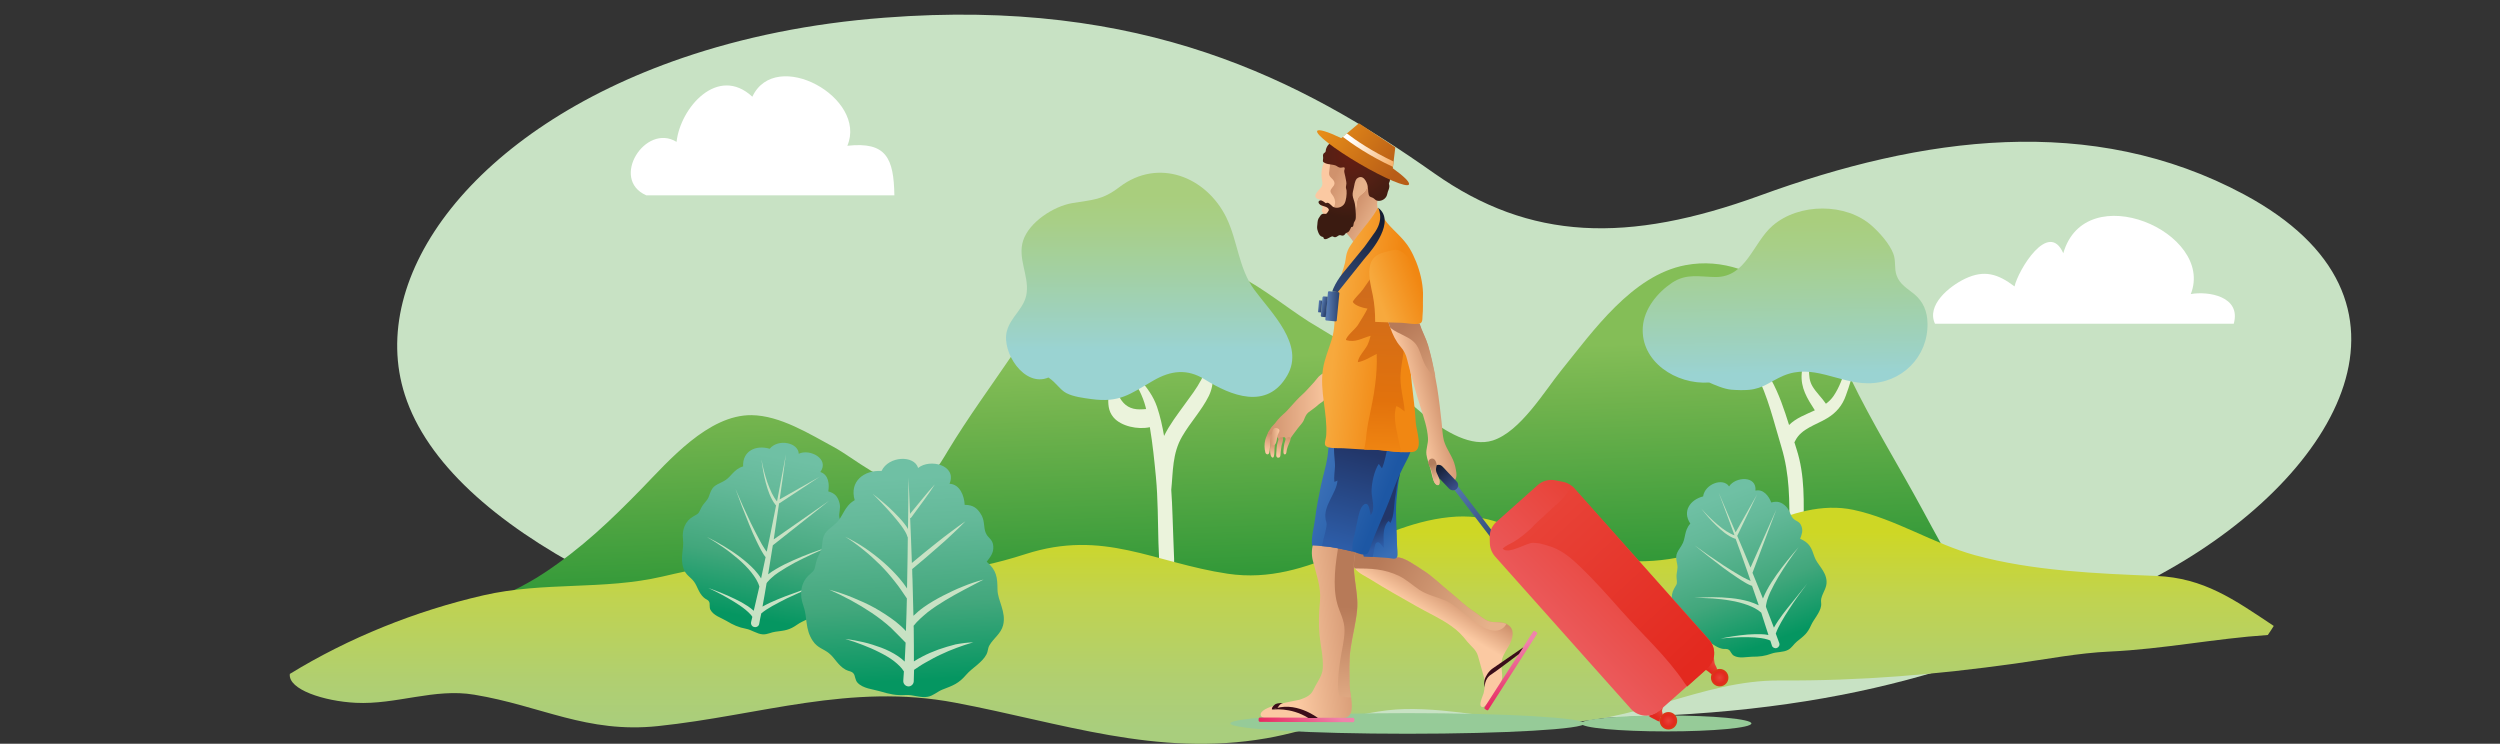
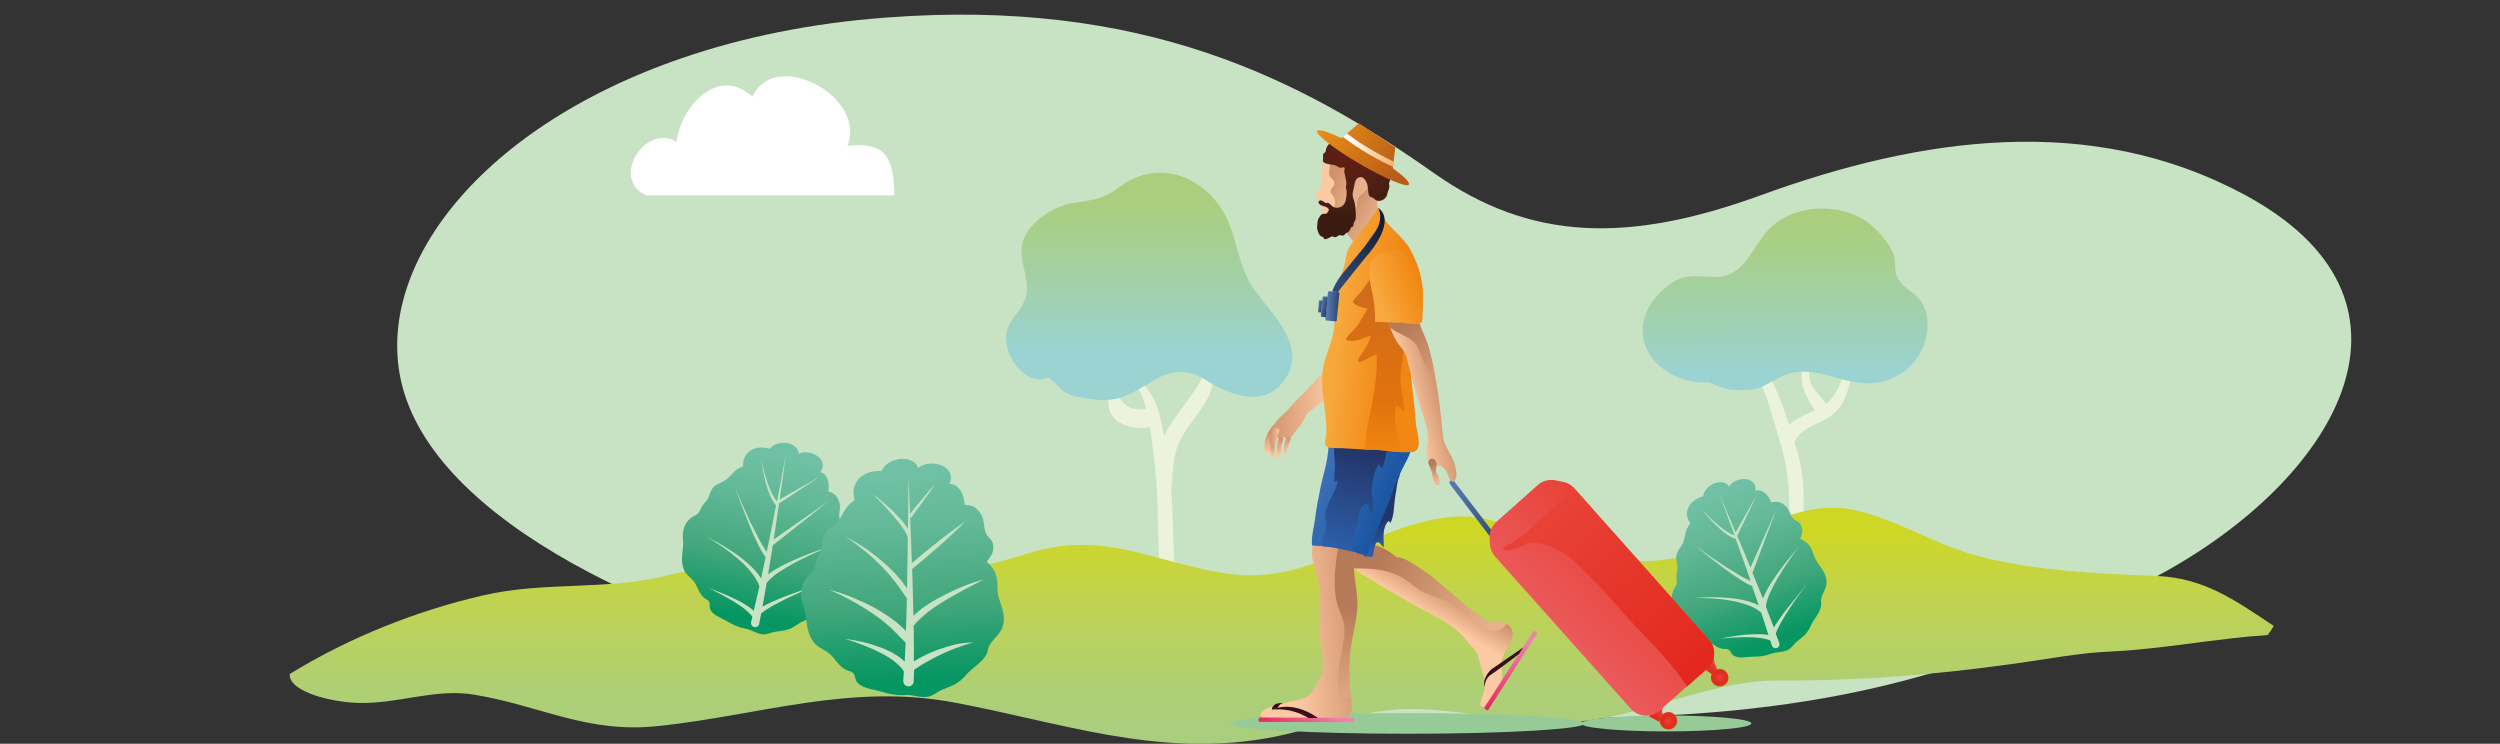
<svg xmlns="http://www.w3.org/2000/svg" version="1.1" id="Layer_1" x="0px" y="0px" viewBox="0 0 1600 476" style="enable-background:new 0 0 1600 476;" xml:space="preserve">
  <rect x="0" y="0" width="1600" height="476" fill="#333333" stroke="none" />
  <style type="text/css">
	.st0{fill:#C8E2C4;}
	.st1{fill:#FFFFFF;}
	.st2{fill:url(#SVGID_1_);}
	.st3{fill:#EBF3DC;}
	.st4{fill:url(#SVGID_2_);}
	.st5{fill:url(#SVGID_3_);}
	.st6{fill:url(#SVGID_4_);}
	.st7{fill:url(#SVGID_5_);}
	.st8{fill:url(#SVGID_6_);}
	.st9{fill:url(#SVGID_7_);}
	.st10{fill:none;}
	.st11{fill:#96CB98;}
	.st12{fill:url(#SVGID_8_);}
	.st13{fill:url(#SVGID_9_);}
	.st14{fill:url(#SVGID_10_);}
	.st15{fill:url(#SVGID_11_);}
	.st16{fill:url(#SVGID_12_);}
	.st17{fill:url(#SVGID_13_);}
	.st18{fill:url(#SVGID_14_);}
	.st19{fill:url(#SVGID_15_);}
	.st20{fill:url(#SVGID_16_);}
	.st21{fill:url(#SVGID_17_);}
	.st22{fill:url(#SVGID_18_);}
	.st23{fill:url(#SVGID_19_);}
	.st24{fill:url(#SVGID_20_);}
	.st25{fill:#FBC9A2;}
	.st26{fill:url(#SVGID_21_);}
	.st27{fill:url(#SVGID_22_);}
	.st28{fill:url(#SVGID_23_);}
	.st29{fill:url(#SVGID_24_);}
	.st30{fill:url(#SVGID_25_);}
	.st31{fill:url(#SVGID_26_);}
	.st32{fill:url(#SVGID_27_);}
	.st33{fill:url(#SVGID_28_);}
	.st34{fill:url(#SVGID_29_);}
	.st35{fill:url(#SVGID_30_);}
	.st36{fill:url(#SVGID_31_);}
	.st37{fill:url(#SVGID_32_);}
	.st38{fill:url(#SVGID_33_);}
	.st39{display:none;fill:url(#SVGID_34_);}
	.st40{display:none;fill:url(#SVGID_35_);}
	.st41{fill:url(#SVGID_36_);}
	.st42{fill:url(#SVGID_37_);}
	.st43{fill:url(#SVGID_38_);}
	.st44{fill:url(#SVGID_39_);}
	.st45{fill:url(#SVGID_40_);}
	.st46{fill:url(#SVGID_41_);}
	.st47{fill:#3A0D19;}
	.st48{fill:url(#SVGID_42_);}
	.st49{fill:url(#SVGID_43_);}
	.st50{fill:url(#SVGID_44_);}
	.st51{fill:url(#SVGID_45_);}
	.st52{fill:url(#SVGID_46_);}
	.st53{fill:url(#SVGID_47_);}
	.st54{fill:url(#SVGID_48_);}
</style>
  <path class="st0" d="M437,37C303.2,82.7,234.6,176.5,259.1,252.7c28,87,175.6,154.5,337.1,187.1c146.4,29.6,305.5,24.6,459.8,18.5  c144.8-5.7,236.6-40.1,331.1-93.2c110.6-62.1,174-173.6,49.2-240.6c-97.8-52.5-206.4-37.1-309.8,0.6  c-84.7,30.8-147.2,29.1-208.6-14.2C832.2,50.5,731.5-1.4,566.4,11.3C518.4,14.9,475.1,24,437,37z" />
  <path class="st1" d="M413.6,125h158.8c-0.4-23.7-5.1-34.5-30.1-31.7c13-30.8-45.9-63.2-60.8-31.4c-22.1-20.5-46.1,7-48.5,28.9  C413,78.5,390.2,114.7,413.6,125z" />
-   <path class="st1" d="M1238.4,207.2h191.2c4.9-17.6-16.4-21-27.5-19c15.6-39.5-67.5-75.4-81.6-26.1c-9.4-21.6-28.9,10.9-31.2,21.2  c-10.6-8-19.3-10.8-31.7-4.9C1247.4,183.3,1232.8,195.3,1238.4,207.2z" />
  <linearGradient id="SVGID_1_" gradientUnits="userSpaceOnUse" x1="782.808" y1="148.019" x2="795.914" y2="396.119" gradientTransform="matrix(1 1.750114e-02 -1.661968e-02 0.948 3.402 10.171)">
    <stop offset="0.272" style="stop-color:#84BE57" />
    <stop offset="0.423" style="stop-color:#71B34D" />
    <stop offset="0.891" style="stop-color:#2E9737" />
  </linearGradient>
-   <path class="st2" d="M1279.3,404.6c-19.2-23.5-34.2-51.1-48.7-78c-15.3-28.3-32.4-55.8-46.4-84.8c-17.4-36.3-58-81.1-105.5-72.1  c-34.1,6.4-59.3,42.4-79.3,67.1c-11,13.6-26.3,39.4-44,45.1c-27,8.6-65.1-36.7-81.8-52c-10.8-9.9-23.6-16.3-36-24.1  c-14.8-9.5-28.3-20.7-44-28.9c-25-13.1-48.2-25-77.2-15.5c-32.4,10.6-50,38.5-67.5,64.2c-14.4,21.2-29.2,41.3-42.3,63  c-5.5,9.1-11.9,21-24.1,21.3c-16.8,0.4-35.5-16.5-48.9-23.8c-15.4-8.3-34.3-20.2-52.6-20.4c-27.7-0.3-53,29.2-70.2,46.9  c-20,20.5-38.4,38.1-62.4,54c-14.2,9.4-27.7,15-42.9,22.1c27.5-1.6,57.4,5.9,85.7,5.2c71.8-1.8,143.7,12.5,215.8,10.7  c106.8-2.6,212.6-1.5,319.4,2.5c52.9,2,105.6-1.8,158.4,2.4c19.6,1.5,39,5.7,58.5,6.8c17,1,33.9-2.3,50.6-4.4  C1222.2,408.6,1252.4,405.9,1279.3,404.6z" />
  <g>
    <path class="st3" d="M773.6,253.5c4-8.1,3-17.3,1.2-25.9c-0.1-0.3-0.3-0.6-0.7-0.5c-0.2,0.1-0.4,0.1-0.6,0.2   c-0.1,0-0.2,0.2-0.1,0.3c1.8,2.4-3.5,13.4-4.7,15.6c-2.9,5.5-6.7,10.4-10.4,15.5c-4.7,6.5-9.8,13.1-13.3,20.3   c-1.1-6.4-2.5-12.7-4.5-18.6c-2.3-6.7-6.4-12.4-11.1-17.6c-5.9-6.5-11-12.7-16.4-19.7c0-0.1-0.2,0-0.1,0.1   c6.9,12.8,16.6,23,20.3,37.3c0.1,0.4,0.2,0.9,0.3,1.3c-1.2,0.1-2.5,0.2-4.1,0.2c-5.7,0-9.8-2.3-12.7-7.4   c-3.5-6.2-5.6-14.4-10.9-19.4c-0.1-0.1-0.3,0-0.2,0.2c2.9,5.2,4,11.7,3.8,17.6c-0.3,5.2-0.3,10,3.3,14.2c4.8,5.6,15.5,7.9,23.2,6.2   c1.8,10.6,2.9,21.5,3.9,32c1.3,13.7,1.2,28.1,1.6,41.9c0.4,14,1.9,28.5,0,42.4c-0.7,5.5,7.7,6.5,8.5,1.1   c2.1-14.5,1.8-29.9,1.1-44.5c-0.5-10.8-0.6-21.9-1.4-32.8c1.2-11.6,0.6-23.3,7-34.2C761.8,270.3,769.1,262.6,773.6,253.5z" />
    <linearGradient id="SVGID_2_" gradientUnits="userSpaceOnUse" x1="735.521" y1="125.373" x2="735.521" y2="223.692">
      <stop offset="0" style="stop-color:#A9CE7D" />
      <stop offset="0.174" style="stop-color:#A8CF87" />
      <stop offset="0.488" style="stop-color:#A3D0A2" />
      <stop offset="0.901" style="stop-color:#9CD2C8" />
      <stop offset="1" style="stop-color:#9AD3D2" />
    </linearGradient>
    <path class="st4" d="M671,241.6c-15.4,6.6-30.2-16.3-26.6-29.7c2.5-9.5,11.6-14.6,12.7-24.7c1.3-11.1-5.9-22-2.3-33.2   c3.8-11.8,19.5-22,31.4-24c13.5-2.3,19.1-1.8,30.4-10.4c24.7-18.7,55.3-6.6,68.2,19.5c7.4,15.1,7.8,32.5,18,46.4   c10.7,14.6,32.4,35,21.1,54.7c-12.9,22.6-36.2,13-52.9,2.6c-11.1-6.9-21.6-5.8-32.9,0.8c-15,8.7-21.6,14.3-39.7,11.8   c-5.1-0.7-11.5-1.5-15.9-3.8C678.4,249.5,676.1,245,671,241.6z" />
  </g>
  <g>
    <path class="st3" d="M1184,214.5c0-0.2-0.3-0.2-0.4-0.1l-0.4,0.5c0,0,0,0.1,0.1,0.1c-0.2,0.1-0.2,10.8-0.3,10.8   c-0.5,3-1.1,6.1-1.8,9c-1.5,6.4-4,13.1-7.7,18.6c-1.4,2-3,3.6-4.9,5c-2.7-4-6.3-7.2-8.7-11.3c-2-3.5-2-6.5-2.2-10.4   c-0.5-8.4,2.2-15.8-0.1-24.4c0-0.1-0.2-0.1-0.2,0c-1.1,5.1-1,10.5-2.4,15.6c-1,3.8-1.5,7.1-1.9,11.1c-0.8,9.2,3.5,16,8.4,23.6   c-5.8,2.7-12,4.9-16.5,9.4c-3.1-9.9-6.4-19.8-11.4-28.9c-3.2-5.8-7.6-10.3-11.3-15.7c-4.2-6.2-4.9-12.7-7.2-19.5   c-0.1-0.3-0.6-0.2-0.6,0.1c-0.7,11.1,4.1,21.1,9.2,30.7c7.8,14.7,11.6,31.6,16.4,47.4c5.3,17.5,5.3,34.7,5,52.8   c-0.3,16.9,1.3,33.6,1,50.5c-0.1,5.2,8,5.2,8.3,0c1.1-16.9-0.5-33.6-0.2-50.5c0.3-17.2,1-34.8-4.4-51.4c-0.5-1.5-1-3-1.4-4.5   c0.2-0.3,0.5-0.6,0.6-1c3.8-7.7,13.4-10.1,20.3-14.3c5.9-3.5,9.9-8.3,12.1-14.7c2.3-6.6,4.4-11.8,4.3-18.8   C1185.7,227.4,1185.1,221.1,1184,214.5z" />
    <linearGradient id="SVGID_3_" gradientUnits="userSpaceOnUse" x1="1141.602" y1="140.167" x2="1142.938" y2="239.055">
      <stop offset="0" style="stop-color:#A9CE7D" />
      <stop offset="0.174" style="stop-color:#A8CF87" />
      <stop offset="0.488" style="stop-color:#A3D0A2" />
      <stop offset="0.901" style="stop-color:#9CD2C8" />
      <stop offset="1" style="stop-color:#9AD3D2" />
    </linearGradient>
    <path class="st5" d="M1093.9,244.8c-21.1,1.5-44.1-13.3-42.5-35.6c0.9-11.5,9.1-21.8,18.8-28.3c9.2-6.1,17.6-3.7,27.8-3.6   c19.6,0.1,23.9-21.9,36.4-32.8c16.9-14.7,47.1-14.8,63.7,0.1c5.1,4.6,11.1,11.3,13.6,17.7c1.8,4.6,0.5,9.4,2.1,13.9   c2,5.8,6.9,8.4,11.3,12c5.8,4.8,8.4,11.2,8.5,18.7c0.5,21.5-16.7,38.7-38.5,38.4c-18.7-0.2-35.1-12.8-53.8-4.8   c-8.2,3.5-12.6,8.1-21.9,9c-3.8,0.3-7.4,0.2-11.4-0.1C1103.4,249,1097,246.2,1093.9,244.8z" />
  </g>
  <linearGradient id="SVGID_4_" gradientUnits="userSpaceOnUse" x1="820.398" y1="466.281" x2="820.398" y2="340.576">
    <stop offset="0" style="stop-color:#A9CE7D" />
    <stop offset="0.236" style="stop-color:#B0CF71" />
    <stop offset="0.659" style="stop-color:#C0D350" />
    <stop offset="1" style="stop-color:#CED725" />
  </linearGradient>
  <path class="st6" d="M185.5,431.3c37.7-23.1,80.4-40.3,123.9-50.3c38.8-8.9,76.6-3.2,114.5-12c42.6-10,79.6-15,123.2-6.7  c39.5,7.5,71.3,4.5,109.3-7.7c50-16.1,81.9,5.5,129.4,12.6c53.4,7.9,92.2-31.1,141.6-36.2c25.8-2.7,39,6.6,61.3,16  c24.5,10.3,53,14.8,79.5,10.8c39.4-5.9,77.9-40,118-31.5c26.7,5.7,51.2,21.7,77.7,29c36.9,10.1,78.1,11.8,116.2,13.3  c30.4,1.3,49.6,15,75.1,32c0,0-3,4.8-3.8,5.8c-34.2,2.3-66.7,9-101.2,10.6c-20.1,0.9-39.7,4.8-60.6,7.7  c-51,7.1-98.9,11.1-150.6,10.8c-50.3-0.3-94,28.3-145.8,26.8c-31.2-0.9-63.2-9.2-94.2-8.5c-29.8,0.7-59.4,13.7-88.5,18.7  c-70.3,12.2-130.8-9.9-199.3-22.8c-67.2-12.7-124.5,8.1-190.1,15c-45.6,4.8-74.7-13-117.6-20.1c-25.4-4.3-50.1,6.5-75.8,5.2  C207.5,448.8,184.2,441.3,185.5,431.3z" />
  <g>
    <linearGradient id="SVGID_5_" gradientUnits="userSpaceOnUse" x1="1095.27" y1="350.782" x2="1105.079" y2="448.875" gradientTransform="matrix(0.967 -0.256 0.256 0.967 -51.017 260.051)">
      <stop offset="0" style="stop-color:#6FC0A4" />
      <stop offset="0.225" style="stop-color:#64B999" />
      <stop offset="0.634" style="stop-color:#42A77C" />
      <stop offset="1" style="stop-color:#059661" />
    </linearGradient>
    <path class="st7" d="M1090,317.7c-8.3,2.1-13.5,9.5-8.2,17.4c-4.2,4.7-2.7,9.5-5.6,14c-3.5,5.4-4.1,6-2.8,12   c0.7,3.2-0.6,4.9-0.4,8.5c0.3,4.2,0.7,3.3-1.5,7c-2.8,4.8-1.6,10.5,1.8,14.9c3.8,4.9,4,10.6,9.5,15.1c3.3,2.6,6.1,2.1,9.4,3.4   c3.2,1.3,5.8,4.3,10,5.2c2,0.4,2.7-0.3,4.3,0.7c1,0.6,1.6,2.8,3.1,3.7c3.4,2,8.1,0.8,11.6,0.7c5,0,8.3-0.4,12.6-2   c3.3-1.2,7.5-0.7,10.6-2.4c2.4-1.3,3.6-3.7,5.6-5.3c4.6-3.7,6.7-5.1,9.1-10.5c1.7-3.8,5.7-7.9,6.4-12.3c0.3-1.6-0.3-2.9,0.1-4.7   c0.9-3.9,3.7-6.9,3.4-11.2c-0.4-6.6-6.1-10.6-7.8-15.7c-1.9-5.6-3-8.7-9.1-11.4c1-2.8,2-5,0.8-8.1c-1.2-3.3-3.5-2.9-5.4-5   c-1.9-2.2-2.1-5.2-4.4-7.5c-2.9-2.9-5.6-3.7-9.5-2.6c-1.5-4.1-5.1-8.8-10.1-7.6c0.9-9.8-12.8-9-16.9-2.7   C1102.8,305.5,1091.1,309.7,1090,317.7z" />
    <path class="st0" d="M1144,389.2c-2.1,2.6-4.1,5.3-6,8.1c-0.9,1.4-1.9,2.9-2.7,4.4c-1.7-4.5-3.4-8.9-5.1-13.3c0-0.5,0-1.1,0.2-1.7   c0.2-0.9,0.3-1.7,0.6-2.6c0.3-0.9,0.6-1.7,0.9-2.6l1.1-2.6c1.6-3.4,3.4-6.7,5.3-9.9c3.9-6.5,8.2-12.7,12.8-18.8   c-5,5.7-9.8,11.6-14.2,17.8c-2.2,3.1-4.3,6.3-6.1,9.7l-1.3,2.6c-0.4,0.9-0.8,1.8-1.2,2.7c0,0,0,0.1,0,0.1c-2.2-5.5-4.4-11-6.7-16.5   l15.3-40.6l-16.6,37.3c0,0,0-0.1,0-0.1c-2.8-6.8-5.6-13.6-8.5-20.3c0.1-0.1,0.2-0.2,0.2-0.3l12.5-26.1l-13.7,24.2   c-3.6-8.5-7.2-16.9-10.8-25.3c3.4,9.1,6.8,18.1,10.1,27.2c-1.8-0.6-3.5-1.6-5.2-2.6c-2-1.3-3.9-2.7-5.7-4.3   c-3.7-3.1-7.1-6.5-10.3-10.1c2.9,3.8,6.1,7.5,9.6,10.8c1.7,1.7,3.6,3.3,5.5,4.8c2,1.4,4.1,2.8,6.5,3.6c0,0,0,0,0.1,0   c0.1,0,0.2,0,0.2,0c2.3,6.4,4.7,12.8,6.9,19.2c0.9,2.6,1.8,5.2,2.7,7.8c-0.8-0.3-1.6-0.7-2.4-1.1c-1.7-0.8-3.3-1.7-5-2.7   c-3.3-1.9-6.5-4-9.7-6c-6.4-4.2-12.6-8.5-18.8-13c5.9,4.8,11.9,9.5,18,14.1c3.1,2.3,6.2,4.5,9.4,6.6c1.6,1.1,3.2,2.1,4.9,3.1   c0.8,0.5,1.7,1,2.6,1.4c0.5,0.2,0.9,0.4,1.4,0.6l0.5,0.1c1.4,4.2,2.9,8.3,4.3,12.5c-2-1-4-1.7-6.1-2.4c-3.8-1.1-7.7-1.8-11.6-2.2   c-3.9-0.4-7.8-0.6-11.7-0.6c-3.9,0-7.8,0.2-11.7,0.5c3.9-0.1,7.8,0.1,11.6,0.3c3.9,0.3,7.7,0.7,11.5,1.4c3.8,0.6,7.5,1.6,11.1,2.9   c3.1,1.2,6.2,2.7,8.5,4.8c1.6,4.8,3.1,9.6,4.6,14.3c-1.5-0.3-3-0.5-4.4-0.5c-3-0.1-6,0-8.9,0.2c-5.9,0.5-11.7,1.4-17.4,2.6   c5.8-0.6,11.7-1,17.5-0.9c2.9,0,5.8,0.2,8.6,0.6c1.4,0.2,2.8,0.5,4.1,0.9c0.6,0.2,1.2,0.4,1.7,0.7c0.3,1,0.7,2.1,1,3.1l0,0   c0,0,0,0.1,0,0.1c0.5,1.3,1.9,2,3.2,1.5c1.3-0.5,2-1.9,1.5-3.2c-0.7-2-1.5-4-2.2-6c0.8-2.4,2.1-4.9,3.4-7.2   c1.6-2.9,3.4-5.7,5.2-8.5c3.6-5.6,7.5-11,11.5-16.3C1152.5,378.8,1148.2,383.9,1144,389.2z" />
  </g>
  <g>
    <linearGradient id="SVGID_6_" gradientUnits="userSpaceOnUse" x1="513.787" y1="308.6" x2="524.171" y2="412.443" gradientTransform="matrix(0.96 0.279 -0.279 0.96 91.471 -147.023)">
      <stop offset="0" style="stop-color:#6FC0A4" />
      <stop offset="0.225" style="stop-color:#64B999" />
      <stop offset="0.634" style="stop-color:#42A77C" />
      <stop offset="1" style="stop-color:#059661" />
    </linearGradient>
    <path class="st8" d="M492.6,287.2c-8.7-2.6-17.5,1.3-17,11.3c-6.4,1.9-7.7,7.2-12.7,9.6c-6.1,3-7,3.2-9.1,9.3   c-1.1,3.3-3.2,4.1-5,7.6c-2,3.9-1.2,3.3-5.2,5.6c-5.2,2.9-7.2,8.7-6.5,14.5c0.8,6.5-2.1,11.8,0.4,18.9c1.5,4.2,4.4,5.2,6.7,8.3   c2.2,3,2.9,7.1,6.2,10.1c1.6,1.5,2.7,1.2,3.5,2.9c0.6,1.1-0.1,3.4,0.8,5c2,3.7,6.9,5.1,10.1,7c4.5,2.7,7.8,4.2,12.6,5.1   c3.7,0.7,7.1,3.4,10.9,3.6c2.9,0.1,5.3-1.4,8-1.7c6.2-0.8,8.9-1,14-4.6c3.6-2.6,9.4-4,12.6-7.7c1.1-1.3,1.3-2.8,2.6-4.2   c3-3.1,7.1-4.3,9.2-8.4c3.2-6.3,0.3-13,1.5-18.5c1.4-6.1,2-9.6-2-15.3c2.4-2,4.5-3.5,5.2-6.9c0.7-3.7-1.6-4.5-2.2-7.5   c-0.5-3,1-5.8,0.1-9.2c-1.1-4.2-3-6.4-7.2-7.5c0.8-4.6,0.2-10.8-5.1-12.4c6.1-8.4-6.7-15.1-13.8-11.7   C510.9,283.2,498,280.6,492.6,287.2z" />
    <path class="st0" d="M502.7,381.6c-3.3,1.3-6.6,2.6-9.8,4.1c-1.6,0.8-3.3,1.6-4.9,2.5c0.9-5,1.8-9.9,2.6-14.9   c0.3-0.5,0.6-1,1.1-1.4c0.7-0.7,1.2-1.4,2-2c0.7-0.6,1.5-1.3,2.2-1.9l2.4-1.7c3.3-2.2,6.7-4.2,10.2-6.1c7.1-3.7,14.4-7.1,21.8-10.1   c-7.7,2.4-15.2,5.2-22.6,8.5c-3.7,1.6-7.3,3.4-10.9,5.5l-2.6,1.6c-0.9,0.6-1.7,1.2-2.5,1.8c0,0-0.1,0.1-0.1,0.1   c1-6.2,2-12.4,3-18.6l36-28.5l-35.4,24.7c0,0,0-0.1,0-0.1c1.2-7.7,2.3-15.4,3.4-23c0.1,0,0.2-0.1,0.4-0.1l25.6-16.9l-25.6,14.5   c1.4-9.6,2.7-19.2,4-28.9c-1.9,10.1-3.8,20.1-5.7,30.2c-1.3-1.5-2.3-3.3-3.3-5.2c-1.1-2.2-2-4.6-2.9-7c-1.6-4.8-2.9-9.8-3.8-14.8   c0.6,5.1,1.5,10.1,2.8,15.1c0.7,2.5,1.4,4.9,2.4,7.3c1,2.4,2.2,4.8,3.9,6.9c0,0,0,0,0.1,0.1c0.1,0.1,0.1,0.1,0.2,0.1   c-1.4,7.1-2.8,14.2-4.2,21.2c-0.6,2.8-1.2,5.7-1.8,8.5c-0.6-0.7-1.1-1.5-1.6-2.3c-1.1-1.7-2.1-3.4-3-5.2c-1.9-3.5-3.7-7.1-5.5-10.7   c-3.5-7.3-6.8-14.6-9.9-22c2.7,7.6,5.6,15.1,8.7,22.6c1.5,3.7,3.1,7.5,4.9,11.1c0.9,1.8,1.8,3.7,2.8,5.5c0.5,0.9,1,1.8,1.6,2.7   c0.3,0.4,0.6,0.9,0.9,1.3l0.4,0.4c-1,4.6-1.9,9.1-2.9,13.7c-1.2-2-2.7-3.8-4.2-5.5c-2.9-3.1-6.1-5.8-9.4-8.3   c-3.3-2.5-6.8-4.8-10.3-6.9c-3.5-2.1-7.2-4.1-10.9-5.9c3.6,2.1,7,4.3,10.4,6.6c3.4,2.3,6.6,4.9,9.7,7.5c3.1,2.7,6,5.5,8.5,8.7   c2.2,2.8,4.2,5.8,5.1,9c-1.2,5.2-2.4,10.4-3.6,15.5c-1.2-1.1-2.4-2-3.7-2.9c-2.7-1.8-5.4-3.3-8.2-4.6c-5.6-2.7-11.4-5.1-17.2-7.1   c5.6,2.6,11.1,5.5,16.3,8.7c2.6,1.6,5.2,3.3,7.5,5.2c1.2,1,2.3,2,3.2,3c0.5,0.5,0.9,1.1,1.2,1.6c-0.3,1.1-0.5,2.2-0.8,3.3l0,0   c0,0,0,0.1,0,0.1c-0.3,1.4,0.6,2.9,2.1,3.1c1.4,0.3,2.9-0.6,3.1-2.1c0.4-2.2,0.8-4.4,1.3-6.6c2-1.7,4.5-3.3,7-4.7   c3-1.7,6.2-3.3,9.3-4.9c6.3-3,12.8-5.9,19.4-8.5C516,376.8,509.3,379.1,502.7,381.6z" />
  </g>
  <g>
    <linearGradient id="SVGID_7_" gradientUnits="userSpaceOnUse" x1="582.816" y1="268.758" x2="595.723" y2="397.829" gradientTransform="matrix(0.999 4.440000e-02 -4.440000e-02 0.999 2.909 11.815)">
      <stop offset="0" style="stop-color:#6FC0A4" />
      <stop offset="0.225" style="stop-color:#64B999" />
      <stop offset="0.634" style="stop-color:#42A77C" />
      <stop offset="1" style="stop-color:#059661" />
    </linearGradient>
    <path class="st9" d="M564.2,301.4c-11.3-0.6-20.7,6.7-17.2,18.7c-7.2,4.2-7.2,10.9-12.6,15.3c-6.5,5.4-7.6,5.9-8.3,13.9   c-0.4,4.3-2.7,5.9-3.8,10.6c-1.3,5.3-0.4,4.4-4.6,8.2c-5.4,5-6.1,12.6-3.6,19.4c2.8,7.6,0.9,14.9,6.1,22.7c3.1,4.6,6.9,5,10.5,8   c3.6,2.9,5.6,7.7,10.5,10.4c2.4,1.3,3.6,0.7,5.1,2.5c1,1.1,0.9,4.1,2.5,5.8c3.5,3.8,9.9,4.2,14.3,5.5c6.3,1.9,10.6,2.8,16.6,2.4   c4.7-0.3,9.6,2.1,14.2,1.1c3.5-0.7,5.9-3.2,9.1-4.5c7.2-2.8,10.4-3.8,15.5-9.7c3.6-4.2,10.2-7.7,12.9-13c1-1.9,0.7-3.8,1.9-5.8   c2.7-4.6,7.3-7.3,8.7-12.8c2.1-8.5-3.5-15.7-3.6-22.7c-0.1-7.8-0.4-12.2-6.9-17.9c2.3-3.1,4.5-5.5,4.2-9.9c-0.3-4.6-3.3-5-4.8-8.5   c-1.5-3.5-0.6-7.3-2.6-11.1c-2.6-4.8-5.5-6.9-10.9-6.9c-0.3-5.8-3-13.1-9.7-13.5c5-11.9-12.6-16.3-20.1-10.1   C585.1,291.1,568.7,291.8,564.2,301.4z" />
    <path class="st0" d="M600.6,415.7c-3.6,1.3-7.1,2.8-10.5,4.6c-1.8,0.9-3.5,1.9-5.2,3c0-6.6,0-13.2-0.1-19.8c0-1,0-2-0.1-3   c2.5-3.2,5.7-5.9,8.9-8.6c3.6-2.8,7.4-5.3,11.4-7.7c3.9-2.4,8-4.6,12.1-6.8l12.4-6.5c-4.5,1.2-9,2.7-13.3,4.5   c-4.4,1.7-8.6,3.8-12.8,5.9c-4.2,2.2-8.3,4.5-12.2,7.3c-2.3,1.6-4.5,3.5-6.6,5.5c-0.2-7.7-0.4-15.5-0.6-23.2   c-0.1-2.2-0.2-4.5-0.2-6.7c5.8-4.8,11.6-9.7,17.2-14.7c2.9-2.5,5.8-5.1,8.6-7.8c2.8-2.6,5.6-5.3,8.3-8.1c-3.2,2.2-6.3,4.5-9.4,6.8   c-3.1,2.3-6.2,4.7-9.2,7.1c-5.3,4.2-10.6,8.5-15.7,12.8c-0.3-9.6-0.7-19.2-1.1-28.7c0.3,0,0.5-0.2,0.7-0.4c2.6-3.5,5.1-7,7.7-10.5   c2.5-3.5,5.1-7,7.4-10.7c-3,3.2-5.7,6.5-8.5,9.9c-2.5,3-5,6-7.4,9c-0.3-7.7-0.6-15.5-1-23.2c0,11-0.1,21.9-0.3,32.9   c-0.7-1.4-1.6-2.5-2.5-3.7c-1.9-2.5-4.1-4.6-6.2-6.8c-2.1-2.2-4.4-4.2-6.7-6.2c-2.3-2-4.7-3.9-7.1-5.8c2.2,2.1,4.2,4.4,6.3,6.5   c2.1,2.2,4.1,4.4,6.1,6.7c2,2.3,3.9,4.6,5.7,7c1.7,2.4,3.5,4.9,4.1,7.3l0.1,0.2c0,0,0,0.1,0.1,0.1c-0.1,9-0.2,18-0.4,27   c0,1.9-0.1,3.8-0.1,5.7c-1.5-2.3-3.2-4.5-5-6.6c-3.2-3.7-6.7-7.2-10.4-10.4c-3.7-3.2-7.6-6.2-11.6-8.9c-4-2.7-8.3-5.1-12.6-7.2   c4.1,2.5,8,5.4,11.7,8.4c3.8,3,7.3,6.3,10.7,9.6c3.4,3.4,6.5,7,9.4,10.7c2.8,3.4,5.2,7.2,7.7,10.8c-0.2,6.8-0.3,13.6-0.6,20.3   c0,0.2,0,0.4,0,0.6c-2-2.2-4.2-4.2-6.5-6c-4.3-3.3-8.8-6.2-13.4-8.8c-4.6-2.6-9.5-4.7-14.3-6.7c-4.9-2-9.9-3.7-14.9-5   c9.6,4.2,18.8,9.2,27.3,14.9c4.3,2.9,8.3,6,12.1,9.4c3.3,3.2,6.3,6.4,9.5,9.6c-0.2,4.1-0.4,8.1-0.6,12.1c-1.3-1.2-2.7-2.4-4.2-3.4   c-3.4-2.3-7.1-4.1-10.8-5.5c-3.8-1.4-7.5-2.6-11.4-3.5c-3.9-0.9-7.7-1.6-11.7-2.1c3.8,1.1,7.5,2.4,11.1,3.8   c3.6,1.4,7.2,2.9,10.7,4.7c3.4,1.7,6.8,3.6,9.7,5.9c2.4,1.9,4.6,4,6.1,6.4c-0.1,1.9-0.3,3.9-0.4,5.8l0,0.1c0,0.1,0,0.1,0,0.2   c-0.1,1.8,1.4,3.4,3.2,3.5c1.8,0.1,3.4-1.4,3.5-3.2c0.1-2.5,0.1-4.9,0.2-7.4c2.4-1.6,4.8-3.3,7.4-4.7c3.2-1.8,6.4-3.6,9.7-5.1   c3.3-1.6,6.7-3,10.2-4.3c3.5-1.3,7-2.5,10.6-3.5c-3.8,0.1-7.5,0.6-11.3,1.3C607.8,413.4,604.2,414.4,600.6,415.7z" />
  </g>
  <path class="st10" d="M715.5,37c-65.4,45.7-98.9,139.5-86.9,215.7c13.7,87,85.8,154.5,164.7,187.1c71.5,29.6,149.3,24.6,224.6,18.5  c70.7-5.7,115.6-40.1,161.7-93.2c54-62.1,85-173.6,24-240.6c-47.8-52.5-100.8-37.1-151.3,0.6c-41.4,30.8-71.9,29.1-101.9-14.2  c-41.9-60.5-91-112.3-171.7-99.7C755.3,14.9,734.1,24,715.5,37z" />
  <g>
    <g>
      <ellipse class="st11" cx="900.8" cy="463" rx="113.4" ry="6.6" />
      <ellipse class="st11" cx="1066.4" cy="463" rx="54.5" ry="5.1" />
    </g>
    <g>
      <linearGradient id="SVGID_8_" gradientUnits="userSpaceOnUse" x1="1586.547" y1="312.461" x2="1553.346" y2="347.35" gradientTransform="matrix(-1 0 0 1 2515.214 0)">
        <stop offset="0" style="stop-color:#5578AF" />
        <stop offset="1" style="stop-color:#2F4773" />
      </linearGradient>
      <path class="st12" d="M963,354.6c0.4,0,0.7-0.1,1-0.3c0.7-0.6,0.9-1.6,0.3-2.3l-33.7-44.1c-0.6-0.7-1.6-0.9-2.3-0.3    c-0.7,0.6-0.9,1.6-0.3,2.3l33.7,44.1C962,354.3,962.5,354.6,963,354.6z" />
      <linearGradient id="SVGID_9_" gradientUnits="userSpaceOnUse" x1="1600.567" y1="392.936" x2="1591.17" y2="376.96" gradientTransform="matrix(-1 0 0 1 2515.214 0)">
        <stop offset="0" style="stop-color:#FBC9A2" />
        <stop offset="1" style="stop-color:#D0926D" />
      </linearGradient>
      <path class="st13" d="M865.5,361c0.4,1.1,0.9,2,1.6,2.8c2.6,3.3,6.9,5,10.5,7.3c9.2,5.8,19,11.2,28.6,16.7    c7.8,4.5,15.4,7.7,22.7,12.9c4.3,3,7.1,6.1,10.2,10c2.7,3.3,5.6,5,6.8,9.1c1.3,4.6,2.7,9.4,3.9,13.9c0.8,3.1,0.5,6.8-0.3,10    c-0.5,1.8-3.8,8.3-0.8,8.8c2,0.4,5.2-5.2,6.2-6.4c2.6-3.1,5.6-6.9,6.3-10.9c0.8-4.4-1-8.5,0.1-13.1c0.9-3.9,3.8-7.1,5.4-10.8    c1.7-3.9,2.6-8.8-1.7-11.5c-0.3-0.2-0.6-0.3-0.8-0.5c-3.2-1.5-7.4-0.7-10.7-1.5c-3.7-1-7.5-4.7-10.8-6.8c-5.4-3.5-9.7-8-14.7-12    c-6.2-5-11.2-10.3-18-14.5c-3.5-2.2-12-8.4-15.9-7.7c-6.2-5.1-12.1-8-17.6-8.5C868.9,347.5,862.5,353.1,865.5,361z" />
      <linearGradient id="SVGID_10_" gradientUnits="userSpaceOnUse" x1="1560.688" y1="399.462" x2="1633.479" y2="360.07" gradientTransform="matrix(-1 0 0 1 2515.214 0)">
        <stop offset="0" style="stop-color:#E7B28B" />
        <stop offset="1" style="stop-color:#B77A58" />
      </linearGradient>
      <path class="st14" d="M865.5,361c0.4,1.1,0.9,2,1.6,2.8c10,0,18.9,0.2,28.5,4.9c4.5,2.2,8.6,6,12.8,8.8c5.2,3.3,10.3,4.3,15.5,6.4    c10.7,4.2,18.1,15.8,29.4,19.2c5.2,1.6,9-0.4,10.8-3.8c-3.2-1.5-7.4-0.7-10.7-1.5c-3.7-1-7.5-4.7-10.8-6.8c-5.4-3.5-9.7-8-14.7-12    c-6.2-5-11.2-10.3-18-14.5c-3.5-2.2-12-8.4-15.9-7.7c-6.2-5.1-12.1-8-17.6-8.5C868.9,347.5,862.5,353.1,865.5,361z" />
      <linearGradient id="SVGID_11_" gradientUnits="userSpaceOnUse" x1="826.751" y1="404.254" x2="871.12" y2="400.137">
        <stop offset="0" style="stop-color:#FBC9A2" />
        <stop offset="1" style="stop-color:#D0926D" />
      </linearGradient>
      <path class="st15" d="M806.9,457.9c1.2,3.9,19.4,1.8,22.5,1.8c6.6,0,13.1-0.3,19.7,0c4.1,0.2,8.1,0.6,12.1-0.4    c4.6-1.2,4.3-7.3,3.5-13c-0.4-3-1-5.9-1-7.9c0-7.7-0.4-15.6,0.7-23.2c1.2-8.3,3.4-16.5,4.2-24.8c1.2-12.7-4.4-24.8-0.9-37.4    c-0.3-2.6-3.1-2.7-4.8-3.3c-2-0.7-4-1.4-5.9-2c-3.6-1.2-7.3-2.2-11.1-3c-3.2-0.7-3.7-1-4.9,1.9c-1.6,3.6-1.8,8.2-0.8,12.1    c2.1,8.6,5.4,16.9,4.6,25.9c-0.7,7.2-1,14.7-0.3,22c0.7,7,2.5,13.8,2.1,21c-0.3,5.1-3.6,8.8-5.7,13.3c-1.8,4-4.5,5.3-9,6.9    C828.8,448.6,805.1,452.1,806.9,457.9z" />
      <linearGradient id="SVGID_12_" gradientUnits="userSpaceOnUse" x1="1659.807" y1="458.235" x2="1654.27" y2="388.46" gradientTransform="matrix(-1 0 0 1 2515.214 0)">
        <stop offset="0" style="stop-color:#E7B28B" />
        <stop offset="1" style="stop-color:#B77A58" />
      </linearGradient>
      <path class="st16" d="M855.8,386.2c1.6,6,4.7,10.5,4.7,17.2c0,6.3-1.9,13.3-2.8,19.4c-0.9,6.4-2.3,16.8-0.5,22.6    c2.6,0.3,5.1,1.1,7.4,1c-0.4-3-1-5.9-1-7.9c0-7.7-0.4-15.6,0.7-23.2c1.2-8.3,3.4-16.5,4.2-24.8c1.2-12.7-4.4-24.8-0.9-37.4    c-0.3-2.6-3.1-2.7-4.8-3.3c-2-0.7-4-1.4-5.9-2C854.7,359.8,852.7,375,855.8,386.2z" />
      <linearGradient id="SVGID_13_" gradientUnits="userSpaceOnUse" x1="1663.99" y1="261.132" x2="1703.694" y2="261.132" gradientTransform="matrix(-1 0 0 1 2515.214 0)">
        <stop offset="0" style="stop-color:#FBC9A2" />
        <stop offset="1" style="stop-color:#D0926D" />
      </linearGradient>
      <path class="st17" d="M848.8,255.1c-1,0.4-1.5,1.3-2.3,1.9c-1.1,0.8-2.3,1.5-3.3,2.5c-1.8,1.6-4,3-5.9,4.5c-1.4,1.2-2,2.8-2.7,4.5    c-0.8,2.2-2.6,3.7-4,5.6c-1.8,2.4-3.7,4.8-5.3,7.4c-0.4,0.6-1,2.2-1.9,2.4c-0.8,0.2-0.5-1.4-0.5-2c0-0.9-0.2-2.3-1.4-2.1    c-0.8,0.1-1.3,0.8-1.7,1.4c-0.3,0.4-0.6,1.3-1.2,1.3c-0.5-1-0.1-2.3-1.5-2.8c-1.4-0.5-2.6,1.2-3.8,1.6c-2,0.7-2.1-3.3-1.7-4.4    c0.3-0.8,0.8-1.4,1.2-2.1c0.6-1,1.2-1.9,2.1-2.7c1.1-1,1.9-2.3,2.9-3.5c1.1-1.2,2.1-2.3,3.4-3.4c1.8-1.5,3.4-3.3,4.9-5    c2.4-2.7,4.7-5.3,7.4-7.7c1.9-1.7,3.6-3.7,5.3-5.5c1.4-1.5,2.8-3,4-4.6c1.4-1.9,3.5-3.7,6-3.9c0.2,2.2,0.8,4.5,1.3,6.7    c0.4,1.7,1.1,3.3,1,5.1c-0.1,1.1-0.6,2-1.1,3C849.8,253.8,849.5,254.6,848.8,255.1z" />
      <linearGradient id="SVGID_14_" gradientUnits="userSpaceOnUse" x1="1616.964" y1="348.186" x2="1629.654" y2="331.266" gradientTransform="matrix(-1 0 0 1 2515.214 0)">
        <stop offset="0" style="stop-color:#3A6FB6" />
        <stop offset="1" style="stop-color:#1D57A4" />
      </linearGradient>
-       <path class="st18" d="M872.8,356.1c1.9,0.1,3.8,0.2,5.7,0.3c3.3,0.2,6.6,0.4,10,0.7c2.3,0.2,4.5,1.2,5.6-0.5c0.8-1.3,0-6.2,0-7.7    c0-9.4-1.1-18.9-0.4-28.3c0.4-5.1,1-10.3,1.8-15.4c0-0.2,0.1-0.3,0.1-0.5c0.1-0.6,0.2-1.1,0.2-1.8c-1.3-1.8-3.8-2.1-6.4-1.6    c-2.8,1.9-5.3,4-7.3,5.6c-2.6,2.1-4.6,4.1-6.1,6.3c-1.6,2.4-2.7,5.1-3.6,8.5c-0.3,1-0.5,1.9-0.7,2.9    C869.8,334.9,871.5,346.2,872.8,356.1z" />
      <linearGradient id="SVGID_15_" gradientUnits="userSpaceOnUse" x1="1623.487" y1="346.362" x2="1629.366" y2="333.102" gradientTransform="matrix(-1 0 0 1 2515.214 0)">
        <stop offset="0" style="stop-color:#2D5DA8" />
        <stop offset="1" style="stop-color:#223669" />
      </linearGradient>
      <path class="st19" d="M872.8,356.1c1.9,0.1,3.8,0.2,5.7,0.3c0.3-1.4,0.6-2.9,0.9-4.2c0.5-2.1,0.5-5.6,2.8-5.1    c1,0.2,2.5,2.6,3.4,3.3c0.2-5.3-1.4-12.5,3.1-17c0.3,0.5,0.9,0.8,1.2,1.3c2.5-4.7,2.2-12.5,3.2-17.8c0.7-3.3,0.8-8.3,2.4-11.6    c0-0.2,0.1-0.3,0.1-0.5c0.1-0.6,0.2-1.1,0.2-1.8c-1.3-1.8-3.8-2.1-6.4-1.6c-2.8,1.9-5.3,4-7.3,5.6c-2.6,2.1-4.6,4.1-6.1,6.3    c-1.9,3.5-3.2,7.4-4.3,11.4C869.8,334.9,871.5,346.2,872.8,356.1z" />
      <linearGradient id="SVGID_16_" gradientUnits="userSpaceOnUse" x1="1669.226" y1="307.773" x2="1631.16" y2="322.812" gradientTransform="matrix(-1 0 0 1 2515.214 0)">
        <stop offset="0" style="stop-color:#3A6FB6" />
        <stop offset="1" style="stop-color:#1D57A4" />
      </linearGradient>
      <path class="st20" d="M839.7,349.1c2.2,0.1,4.3,0.2,6.3,0.4c3,0.2,5.9,0.6,9.1,1.2c3.4,0.6,6.8,1.4,10.2,2.2    c0.4,0.1,0.8,0.2,1.2,0.3c1.8,0.5,4.3,1.8,6.2,1.7c3.1-0.1,3-1.1,4.1-4.2c4-11.4,9.4-22.2,13.6-33.6c2.2-6,4.5-11.9,7.4-17.6    c2.1-4.3,4.6-8.1,5.5-12.8c-4.1,0-9.4-0.5-15.1-1.2c-0.4-0.1-0.8-0.1-1.2-0.2c-8.8-1.2-19.8-5-29.5-4.7c-2.1,0.1-4.2,0.3-6.2,0.9    c-1.1,3.3-1.2,7.2-1.7,10.7c-0.9,6.3-2.9,12.3-4.2,18.5c-1.5,7.2-2.9,14.3-3.8,21.6C840.9,337.7,839.1,343.7,839.7,349.1z" />
      <linearGradient id="SVGID_17_" gradientUnits="userSpaceOnUse" x1="1660.407" y1="349.22" x2="1644.505" y2="288.098" gradientTransform="matrix(-1 0 0 1 2515.214 0)">
        <stop offset="0" style="stop-color:#2D5DA8" />
        <stop offset="1" style="stop-color:#223669" />
      </linearGradient>
      <path class="st21" d="M846.1,349.5c3,0.2,5.9,0.6,9.1,1.2c3.4,0.6,6.8,1.4,10.2,2.2c0.3-2.1,0.1-4.6,0.4-6.2    c0.3-1.6,0.8-3.1,1.1-4.6c0.6-3,1.2-6,1.9-9.1c0.6-2.7,1.6-8.6,4.3-10.2c3.2-1.9,3.6,4.5,4.1,6.9c3.3-3.9,0.6-10.7,0.6-15.3    c0-5.2,1.7-13.2,4.6-17.5c0.8,0.8,1.2,2,2.1,2.8c1.9-4.5,2.6-9.6,3.8-14.3c-0.4-0.1-0.8-0.1-1.2-0.2c-8.8-1.2-19.8-5-29.5-4.7    c-1.3,0.3-2.3,0.9-2.8,1.8c-2.1,3.4-0.3,12-0.4,16c-0.1,3.2-0.8,6.9-0.4,10.1c0.5-0.3,1.5-0.4,2-0.9c-0.6,8.3-9.2,15.9-7.6,24.9    c0.4,1.9,0.9,2.4,0.5,4.7c-0.3,2.2-1,4.3-1.5,6.5C846.9,345.5,846.5,347.5,846.1,349.5z" />
      <linearGradient id="SVGID_18_" gradientUnits="userSpaceOnUse" x1="1452.12" y1="454.297" x2="1455.629" y2="458.684" gradientTransform="matrix(-1 0 0 1 2515.214 0)">
        <stop offset="0" style="stop-color:#E84237" />
        <stop offset="1" style="stop-color:#E3291F" />
      </linearGradient>
      <path class="st22" d="M1064.4,452.2c-0.2,1-0.7,1.9-0.7,2.9c0,0.6,0.5,1.7,0.4,2.2c-0.1,0.6-1.1,1.4-1.4,2    c-0.3,0.7-0.6,1.7-0.5,2.5c-1.3-0.1-2.9-1.4-4.2-1.9c-1-0.5-2.2-1.1-3-1.8C1058,457.1,1061.9,455.3,1064.4,452.2z" />
      <linearGradient id="SVGID_19_" gradientUnits="userSpaceOnUse" x1="1417.651" y1="424.608" x2="1421.254" y2="429.5" gradientTransform="matrix(-1 0 0 1 2515.214 0)">
        <stop offset="0" style="stop-color:#E84237" />
        <stop offset="1" style="stop-color:#E3291F" />
      </linearGradient>
      <path class="st23" d="M1096.8,420.1c0.2,1.6,0.3,3.6,0.7,4.9c0.3,0.8,1.5,2.6,1.4,3.5c-1.3,0.8-2.2,2.2-3.4,3.1    c-1.2-1-2.7-2.3-4-3c0.9-1.1,2.2-2,3.1-3.2C1095.4,424,1096.5,422,1096.8,420.1z" />
      <linearGradient id="SVGID_20_" gradientUnits="userSpaceOnUse" x1="1634.269" y1="139.454" x2="1648.605" y2="131.761" gradientTransform="matrix(-1 0 0 1 2515.214 0)">
        <stop offset="0" style="stop-color:#E7B28B" />
        <stop offset="1" style="stop-color:#D0926D" />
      </linearGradient>
      <path class="st24" d="M884.7,118.1c-1.5,0.9-1.9,4.8-2.3,6.4c-0.6,2.4-1.3,5.2-0.9,7.7c0.1,0.6,0.4,1.5,0.3,2    c-0.2,0.8-1.2,1.9-1.6,2.6c-1.2,2-2.7,3.6-4.2,5.4c-2,2.4-3.4,5.2-5.4,7.5c-1.6,1.9-2.7,4.2-4.1,6c-1.2-2.9-4-5.6-6.1-7.8    c-2-2.1-4.5-3.9-6.5-5.9c0.6-1.2,1.1-2.7,1.5-4c0.8-2.7,1.7-5.3,2.8-8c0.8-2.1,2-3.9,3.5-5.5c1.3-1.4,3-2,4.7-2.8    c2.5-1.2,4.4-3.3,5.9-5.6c0.6-0.9,0.8-2.3,1.3-3c0.6-0.8,0.7-0.4,1.6,0.1c1.8,0.9,3.8,1.5,5.7,2.2    C881.8,115.9,884.2,116.5,884.7,118.1z" />
      <path class="st25" d="M843,127.2c0.4,0.2,1.7,0.4,1.9,0.7c0.8,1-0.5,1-0.5,1.9c-0.1,1.5,2.1,1.8,2,3.3c0,0.8-0.7,1.1-0.4,2.1    c0.2,0.7,0.8,0.8,0.9,1.8c0.1,1.7-1.1,3.3-1.1,5c0,1.7,1.4,3.3,2.9,4c2.3,1.1,4.7,0.1,7-0.8c0.4-0.2,0.8-0.3,1.3-0.5    c3.3-1.3,7.6-2.8,9.4-5.9c1.2-2,1.4-5.1,1.8-7.4c0.3-1.5,0.2-3.6,1.1-4.9c1.2-1.8,3.6-2.9,4.8-4.9c1.2-2.1,2-5.6-0.1-7.4    c-1.3-1.1-3.3-1.3-4.6-0.2c-0.8,0.7-1.5,3.1-2.2,3.4c-2.5,1.1-1.8-4.3-2-5c-1.1-5.6-8.7-8.1-13.6-9c-0.1,0-0.2,0-0.3,0    c-1-0.2-2.6-0.5-3.9,0.4c-1.4,3-1.9,6.5-1.6,9.8c0.2,1.9,1,4.1,0.1,5.7C844.7,121.5,839.5,125,843,127.2z" />
      <linearGradient id="SVGID_21_" gradientUnits="userSpaceOnUse" x1="1649.061" y1="128.702" x2="1664.726" y2="121.81" gradientTransform="matrix(-1 0 0 1 2515.214 0)">
        <stop offset="0" style="stop-color:#E7B28B" />
        <stop offset="1" style="stop-color:#D0926D" />
      </linearGradient>
      <path class="st26" d="M853.5,125.9c1.1,2,1.3,4.1,0.4,6.3c-0.6,1.4-1.8,2.3-1.9,3.9c0,2.8,1.9,5.4,3.8,7.3    c0.4,0.4,0.8,0.8,1.2,1.2c3.3-1.3,7.6-2.8,9.4-5.9c1.2-2,1.4-5.1,1.8-7.4c0.3-1.5,0.2-3.6,1.1-4.9c1.2-1.8,3.6-2.9,4.8-4.9    c1.2-2.1,2-5.6-0.1-7.4c-1.3-1.1-4.3-1.9-5.5-0.7c-0.8,0.7-1.2,3.4-1.8,3.6c-2.5,1.1-1.2-4-1.3-4.7c-1.1-5.6-8.7-8.1-13.6-9    c-0.1,0-0.2,0-0.3,0c-0.2,2.5-0.7,4.9-0.9,7.3c-0.3,2.8,2.4,3.4,3.3,5.7c0.8,2.2-1.2,3.3-2.1,5    C850.8,123.1,852.7,124.4,853.5,125.9z" />
      <linearGradient id="SVGID_22_" gradientUnits="userSpaceOnUse" x1="893.191" y1="212.554" x2="855.316" y2="208.518">
        <stop offset="4.380230e-02" style="stop-color:#F18712" />
        <stop offset="1" style="stop-color:#F7A93D" />
      </linearGradient>
      <path class="st27" d="M848.8,278.3c-0.2,4-2.6,6.9,1.5,8c2.9,0.8,6.7,0.4,9.6,0.6c4.4,0.3,8.8,0.6,13.1,0.8    c1.7,0.1,3.4,0.1,5.1,0.1c6.2,0.1,12.5,1.3,18.7,1.6c2.3,0.1,4.6,0.1,7-0.1c7.7-0.7,2.6-13.5,2.3-18.8c-0.9-17.3-5-33.9-3.1-51.4    c0.6-5.9,0.3-19.1,6.7-22.2c3.2-11.7-1.5-27.8-7.6-38c-3.8-6.3-9.5-10.6-14.2-16.1c-2.6-3-4.2-6.6-6.1-9.9    c-2.4,5.4-9.1,12.7-13,18.1c-2.2,3-4.7,5.8-6.2,9.2c-1.2,2.6-1.2,5.3-1.8,8c-2.4,9.9-7.5,18-6.9,28.6c0.4,7.6,0.5,13.7-1.8,21.1    c-1.9,6.1-4.4,11.9-5.4,18.2C844.5,250.5,849.6,263.9,848.8,278.3z" />
      <radialGradient id="SVGID_23_" cx="1650.436" cy="99.103" r="40.819" gradientTransform="matrix(-1 0 0 1 2515.214 0)" gradientUnits="userSpaceOnUse">
        <stop offset="0" style="stop-color:#651D13" />
        <stop offset="0.497" style="stop-color:#522014" />
        <stop offset="1" style="stop-color:#3B1B11" />
      </radialGradient>
      <path class="st28" d="M868.3,114.4c-1.3,1.7-1.5,4-1.9,5.9c-0.3,1.5-0.9,3.2-0.7,4.8c0.2,1.8,1.1,3.6,1.4,5.3    c0.5,2.9,0.7,6.1,0.6,9c-0.1,1.6-0.6,1.8-1.2,3.1c-0.4,0.9,0,3-1.7,2.8c-0.4,0.9-1,2.3-1.7,3c-0.5,0.5-1.1,0.5-1.7,0.9    c-0.8,0.6-0.8,1.5-2,1.6c-0.8,0.1-1.3-0.4-2-0.3c-1.1,0.1-1.8,1.4-3.1,1.3c-0.8,0-1.1-0.6-1.7-0.5c-1.3,0.1-5.2,3.7-5.7,0.4    c-2.2-0.3-2.9-2-3.5-3.8c-0.6-1.7-0.5-2.6-0.3-4.2c0.2-2.1,0.1-3.2,1.5-5c0.6-0.8,0.8-1.5,1.9-1.8c1-0.3,1.8,0.3,2.6-0.3    c0.1,0,1.2-1.7,1.3-1.9c0.5-2.4-4.1-2.7-5.4-3.6c-1-0.7-1.9-2.2-0.2-2.8c1.2-0.4,2.9,1.2,3.8,1.8c1.4-1.3,3.3,1.3,4.3,2.1    c2.3,1.6,6,0.6,7.5-1.8c1.2-2,1.6-6.2,1.4-8.5c-0.1-0.6-0.3-1.1-0.4-1.7c-0.1-1,0.3-1.8,0.3-2.7c0-1.4-0.5-3-0.7-4.4    c-0.2-1.2-0.7-2.6-0.7-3.6c-0.1-0.9,0.8-1.5,0-2.4c-0.9-0.1-1.7,0.3-2.6,0.2c-1.1-0.1-1.8-0.9-2.7-1.3c-2.2-0.9-4.8-0.6-6.9-1.6    c-2-0.9-1.4-1.3-1.3-3.1c0.1-1.1-0.4-1.8,0.2-2.9c0.3-0.5,1.1-0.8,1.3-1.2c0.2-0.3,0.2-1.2,0.3-1.6c0.9-3,2.7-4.5,5.4-4.9    c1.4-0.2,7-2.6,7.3-0.5c2.5-0.9,6-1.1,8.5-0.3c2.2,0.7,2.5,2.4,4.1,3.3c1.9,1,4.3,0.9,6.2,1.9c1.5,0.8,1.8,1.5,2.5,3    c0.2,0.4,0,0.9,0.4,1.2c0.6,0.5,2.2,0.1,3,0.7c1.6,1.1,1.3,2.7,2,4.1c0.9,1.9,2.3,2.4,1.9,4.9c-0.2,1.5-0.6,2.2-0.5,3.6    c0.1,1,0.3,2.1,0.1,3.2c-0.1,0.6-0.6,1.2-0.6,1.7c0,0.4,0.3,1,0.3,1.5c0,1.3-0.5,2.6-1,3.8c-0.3,0.9-0.4,2-0.9,2.9    c-1.2,2.2-3.9,3.3-6.1,2.7c-1-0.3-1.6-1.3-2.6-1.8c-0.6-0.3-1.5-0.5-2-0.9c-1.2-1.1-0.9-4.7-1.2-6.2    C874.9,116.3,872.2,111,868.3,114.4z" />
      <linearGradient id="SVGID_24_" gradientUnits="userSpaceOnUse" x1="1464.926" y1="356.184" x2="1517.018" y2="407.235" gradientTransform="matrix(-1 0 0 1 2515.214 0)">
        <stop offset="0" style="stop-color:#E84237" />
        <stop offset="1" style="stop-color:#EB5A5C" />
      </linearGradient>
      <path class="st29" d="M953.4,343.9l0.1,3.9c0.1,3,1.3,6,3.3,8.3l87,97.6c4.8,5.3,12.9,5.8,18.3,1.1l17.7-15.7l12.9-11.5    c5.3-4.8,5.8-12.9,1.1-18.3l-86.3-96.9c-0.5-0.6-1.1-1.1-1.8-1.6c-1.6-1.2-3.4-2.1-5.3-2.4l-5-1c-4-0.8-8.2,0.3-11.2,3l-26.4,23.5    C954.9,336.4,953.3,340.1,953.4,343.9z" />
      <radialGradient id="SVGID_25_" cx="1414.673" cy="433.743" r="5.591" gradientTransform="matrix(-1 0 0 1 2515.214 0)" gradientUnits="userSpaceOnUse">
        <stop offset="0" style="stop-color:#E84237" />
        <stop offset="0.671" style="stop-color:#E3291F" />
        <stop offset="1" style="stop-color:#D83B15" />
      </radialGradient>
      <path class="st30" d="M1095,433.7c0-3.1,2.5-5.6,5.6-5.6s5.6,2.5,5.6,5.6s-2.5,5.6-5.6,5.6S1095,436.8,1095,433.7z" />
      <radialGradient id="SVGID_26_" cx="1447.459" cy="461.306" r="5.591" gradientTransform="matrix(-1 0 0 1 2515.214 0)" gradientUnits="userSpaceOnUse">
        <stop offset="0" style="stop-color:#E84237" />
        <stop offset="0.671" style="stop-color:#E3291F" />
        <stop offset="1" style="stop-color:#D83B15" />
      </radialGradient>
      <path class="st31" d="M1062.2,461.3c0-3.1,2.5-5.6,5.6-5.6c3.1,0,5.6,2.5,5.6,5.6c0,3.1-2.5,5.6-5.6,5.6    C1064.7,466.9,1062.2,464.4,1062.2,461.3z" />
      <linearGradient id="SVGID_27_" gradientUnits="userSpaceOnUse" x1="878.484" y1="292.496" x2="882.113" y2="185.065">
        <stop offset="0" style="stop-color:#F18712" />
        <stop offset="0.336" style="stop-color:#E2720C" />
        <stop offset="1" style="stop-color:#CF6C1C" />
      </linearGradient>
      <path class="st32" d="M877.2,214.9c-0.5,1.9-1.1,4-2,5.9c-1.7,3.3-5.9,7.4-6.2,11c4.2-0.7,8.5-3.5,12.1-5.3    c0.5,14.1-1.8,26.7-4.7,40.3c-1.1,4.8-1.8,9.6-2.2,14.5c-0.2,1.7-0.8,4.2-1.1,6.4c1.7,0.1,3.4,0.1,5.1,0.1    c6.2,0.1,12.5,1.3,18.7,1.6c-0.4-1.9-0.9-3.6-1.2-4.9c-1.4-7.7-4.5-16.8-2.1-24.5c1.7,0.2,3.8,2.3,5.4,3.3    c-0.6-8.2-3.3-16.1-2.6-24.4c0.7-8.3,3-16.4,2.6-24.8c-0.3-7-1.9-13.8-2.5-20.8c-0.4-4.4-0.5-8.2-3.1-11.9c-3.1-4.4-7.6-9-14.9-5    c-2,2.7-4.2,5.9-6.2,8.8c-1.9,2.7-4.9,5-6.5,7.9c0.9,2.5,7,4.1,9.4,4.4c-1.7,3.5-4.1,7.2-6.2,10.6c-1.7,2.6-7.3,6.9-7.6,9.5    C867.5,219.5,871.6,216.4,877.2,214.9z" />
      <linearGradient id="SVGID_28_" gradientUnits="userSpaceOnUse" x1="1612.97" y1="258.178" x2="1592.699" y2="252.869" gradientTransform="matrix(-1 0 0 1 2515.214 0)">
        <stop offset="0" style="stop-color:#FBC9A2" />
        <stop offset="1" style="stop-color:#D0926D" />
      </linearGradient>
      <path class="st33" d="M888.2,204.5c0.2,1.2,0.7,2.7,1.1,3.9c0.2,0.5,0.3,0.9,0.5,1.4c1.6,4.4,3.4,8.4,6.5,12    c2.4,2.8,3.5,5.1,4.3,8.4c2.6,10.4,5.5,21.2,8.9,31.6c1.9,5.9,4,12.2,4.4,18.4c0.3,3.6-1.4,7.1-1,10.6c0.4,3,1.7,6.2,2.6,9.2    c0.7,2.6,1,5.1,2,7.6c0.8,2.1,3.6,4.8,3.8,0.7c0.1-2.4-2.2-4.4-2.4-6.8c-0.3-3.3,1.4-4.5,4.1-2.7c2.4,1.6,3.2,3.9,4.1,6.4    c0.7,2.1,2.6,4.8,4.4,1.5c1.3-2.2,0.3-6-0.2-8.3c-1.3-6-5.5-10.5-7.2-16.4c-0.9-3.5-1-7.4-1.4-11c-0.8-7.6-1.7-15.3-2.9-22.9    c-0.4-2.5-0.9-5.1-1.4-7.7c-1.3-6.6-2.8-13.3-4.6-19.5c-1.4-4.7-4.1-9.4-5.4-13.8C902,205.8,894.7,204.3,888.2,204.5z" />
      <linearGradient id="SVGID_29_" gradientUnits="userSpaceOnUse" x1="1693.567" y1="290.801" x2="1690.298" y2="279.002" gradientTransform="matrix(-1 0 0 1 2515.214 0)">
        <stop offset="0" style="stop-color:#FBC9A2" />
        <stop offset="1" style="stop-color:#D0926D" />
      </linearGradient>
      <path class="st34" d="M825.5,279.9c1.2,0.7-0.4,3.5-0.7,4.4c-0.5,1.1-0.9,2.2-1.2,3.4c-0.2,0.8-0.2,1.8-0.5,2.5    c-0.2,0.5-0.7,0.8-1.2,0.5c-0.6-0.4-0.5-1.5-0.5-2.1c0.2-2,0.3-4.2,1-6.1c0.2-0.7,0.6-1.7,1.1-2.2    C823.9,279.9,825.2,279.5,825.5,279.9z" />
      <linearGradient id="SVGID_30_" gradientUnits="userSpaceOnUse" x1="1697.521" y1="291.55" x2="1695.31" y2="280.494" gradientTransform="matrix(-1 0 0 1 2515.214 0)">
        <stop offset="0" style="stop-color:#FBC9A2" />
        <stop offset="1" style="stop-color:#D0926D" />
      </linearGradient>
      <path class="st35" d="M820.4,279.9c1.8,0-0.1,4.5-0.2,5.3c-0.3,1.5-0.4,3.1-0.6,4.6c-0.1,0.8,0,2-0.5,2.7    c-0.4,0.5-1.4,0.6-1.8,0.2c-0.7-0.6-0.5-1.7-0.5-2.5c0.2-2.4,0.2-4.9,0.9-7.2c0.2-0.8,0.5-1.7,1-2.4    C818.9,280.3,819.7,279.4,820.4,279.9z" />
      <linearGradient id="SVGID_31_" gradientUnits="userSpaceOnUse" x1="1701.148" y1="292.318" x2="1700.723" y2="283.729" gradientTransform="matrix(-1 0 0 1 2515.214 0)">
        <stop offset="0" style="stop-color:#FBC9A2" />
        <stop offset="1" style="stop-color:#D0926D" />
      </linearGradient>
      <path class="st36" d="M815.5,281.5c1.2,0.1,0.2,4.6,0.2,5.5c-0.1,1.6,0,3.5-0.4,5c-0.5,1.9-1.9,0.3-2.1-0.8    c-0.5-2-0.4-4.5-0.2-6.6C812.9,282.9,813.3,279.8,815.5,281.5z" />
      <linearGradient id="SVGID_32_" gradientUnits="userSpaceOnUse" x1="1704.597" y1="289.304" x2="1702.811" y2="277.482" gradientTransform="matrix(-1 0 0 1 2515.214 0)">
        <stop offset="0" style="stop-color:#FBC9A2" />
        <stop offset="1" style="stop-color:#D0926D" />
      </linearGradient>
      <path class="st37" d="M812.3,276c3.1-0.2,1.5,4.6,1.1,6.2c-0.4,1.6-0.5,3.2-0.7,4.8c-0.1,0.9-0.1,1.9-0.4,2.8    c-0.5,1.6-2.2,1.1-2.5-0.3c-0.6-2.4-0.7-5.3-0.1-7.7c0.2-1,0.6-1.9,1-2.9C811.1,278.2,811.5,276.5,812.3,276z" />
      <linearGradient id="SVGID_33_" gradientUnits="userSpaceOnUse" x1="1696.389" y1="279.384" x2="1702.325" y2="279.384" gradientTransform="matrix(-1 0 0 1 2515.214 0)">
        <stop offset="0" style="stop-color:#FBC9A2" />
        <stop offset="1" style="stop-color:#D0926D" />
      </linearGradient>
      <path class="st38" d="M818.8,275.9c-0.1,0.6-0.5,1.2-0.8,1.9c-0.5,1.1-0.6,2.1-0.8,3.3c-0.2,1.3-0.6,3.8-2.4,4    c-2.4,0.2-2-3.2-1.7-4.7c0.2-1.3,0.7-2.5,1.1-3.7c0.2-0.8,0.4-1.6,0.9-2.2c0.7-0.9,2.1-0.7,3-0.1    C818.8,274.8,818.9,275.4,818.8,275.9z" />
      <linearGradient id="SVGID_34_" gradientUnits="userSpaceOnUse" x1="2088.308" y1="386.442" x2="2090.12" y2="408.709" gradientTransform="matrix(-0.441 0.898 0.898 0.441 1515.854 -1624.557)">
        <stop offset="0" style="stop-color:#6EC8E3" />
        <stop offset="0.675" style="stop-color:#2153A1" />
        <stop offset="0.874" style="stop-color:#1E2C54" />
        <stop offset="1" style="stop-color:#15182F" />
      </linearGradient>
      <path class="st39" d="M954.2,397.5c-0.9,6-3,10.3-6.4,15.3c-1,1.4-3.2,3.1-3.4,4.9c-0.2,1.5,1.2,3.5,1.7,4.9    c2.7,8.1-2.5,16.6-3.3,24.8c-0.5,4.6,1.1,9.7,5.9,11.4c7.7-10.2,13.4-22,19.1-33.6c2.6-5.3,3.8-10.7,5.7-15.9    c0.9-2.3,1.4-3.1-0.5-4.5c-0.4-0.3-1.4-0.3-1.9-0.7c-0.9-0.7-1.6-1.9-2.5-2.7C964.7,398.1,959.1,396.4,954.2,397.5z" />
      <linearGradient id="SVGID_35_" gradientUnits="userSpaceOnUse" x1="1676.861" y1="437.454" x2="1678.674" y2="459.721" gradientTransform="matrix(-1 0 0 1 2515.214 0)">
        <stop offset="0" style="stop-color:#6EC8E3" />
        <stop offset="0.675" style="stop-color:#2153A1" />
        <stop offset="0.874" style="stop-color:#1E2C54" />
        <stop offset="1" style="stop-color:#15182F" />
      </linearGradient>
      <path class="st40" d="M864.1,437.9c-5.8,1.8-10.5,1.9-16.5,1c-1.7-0.2-4.2-1.5-6-0.9c-1.5,0.5-2.6,2.6-3.7,3.7    c-6.1,6-16,5.1-23.7,7.9c-4.4,1.6-8.2,5.2-7.6,10.3c12.5,2.4,25.6,2.4,38.6,2.4c5.9,0,11.2-1.3,16.8-1.9c2.5-0.2,3.4-0.1,3.8-2.5    c0.1-0.5-0.3-1.4-0.2-2c0.2-1.1,1-2.3,1.3-3.5C868.3,447.6,867.2,441.8,864.1,437.9z" />
      <linearGradient id="SVGID_36_" gradientUnits="userSpaceOnUse" x1="1577.959" y1="257.605" x2="1616.111" y2="208.279" gradientTransform="matrix(-1 0 0 1 2515.214 0)">
        <stop offset="0" style="stop-color:#E7B28B" />
        <stop offset="1" style="stop-color:#B77A58" />
      </linearGradient>
      <path class="st41" d="M888.2,204.5c0.2,1.2,0.7,2.7,1.1,3.9c0.2,0.5,0.3,0.9,0.5,1.4c2.6,2.1,6,3.6,8.6,4.9c3.9,2,7.1,3.7,9.2,7.9    c2.1,4.3,2.9,8.9,5.6,12.8c1,1.4,3.5,6,5.4,5.1c-1.3-6.6-2.8-13.3-4.6-19.5c-1.4-4.7-4.1-9.4-5.4-13.8    C902,205.8,894.7,204.3,888.2,204.5z" />
      <linearGradient id="SVGID_37_" gradientUnits="userSpaceOnUse" x1="908.237" y1="180.281" x2="882.105" y2="189.718">
        <stop offset="0" style="stop-color:#F18712" />
        <stop offset="1" style="stop-color:#F7A93D" />
      </linearGradient>
      <path class="st42" d="M892.2,159.9c6.7-1,13.4,10.3,15.2,15.2c3,8.3,3.8,18.7,3,27.4c-0.1,1.6,0.1,3.3-1.1,4.2    c-2,1.5-9.4,0-12-0.1c-5.7-0.2-11.5-0.3-17.2-0.6c0-5.5-0.4-11.5-1.5-16.9c-1.1-5.4-2.8-11.7-2.1-17.2    C877.6,162.4,884.4,161.8,892.2,159.9z" />
      <linearGradient id="SVGID_38_" gradientUnits="userSpaceOnUse" x1="1584.387" y1="312.268" x2="1595.079" y2="299.325" gradientTransform="matrix(-1 0 0 1 2515.214 0)">
        <stop offset="0" style="stop-color:#394E87" />
        <stop offset="1" style="stop-color:#151D33" />
      </linearGradient>
-       <path class="st43" d="M929.9,313.8c0.8,0,1.7-0.3,2.3-0.9c1.3-1.3,1.4-3.4,0.1-4.7l-9.2-9.7c-1.3-1.3-3.4-1.4-4.7-0.1    c-1.3,1.3-1.4,3.4-0.1,4.7l9.2,9.7C928.1,313.4,929,313.8,929.9,313.8z" />
      <linearGradient id="SVGID_39_" gradientUnits="userSpaceOnUse" x1="1595.75" y1="307.769" x2="1598.466" y2="297.089" gradientTransform="matrix(-1 0 0 1 2515.214 0)">
        <stop offset="0" style="stop-color:#EBBA94" />
        <stop offset="1" style="stop-color:#B27D5D" />
      </linearGradient>
      <path class="st44" d="M919.3,298.6c0,0.3-0.1,0.7-0.2,1c-0.2,0.8-0.1,1.4,0.1,2.2c0.3,1.1,1,2.2,1.4,3.3c0.5,1.2,1.9,6.6-1.2,5.2    c-2-1-2.2-4.4-2.6-6.3c-0.3-1.4-0.7-2.9-1.2-4.2c-0.5-1.2-1.6-2.6-1.5-4c0.1-1.1,0.9-2.1,2-2.3c2.2-0.4,3.1,2.1,3.4,3.9    C919.4,297.8,919.4,298.2,919.3,298.6z" />
      <linearGradient id="SVGID_40_" gradientUnits="userSpaceOnUse" x1="1528.977" y1="333.53" x2="1438.454" y2="431.385" gradientTransform="matrix(-1 0 0 1 2515.214 0)">
        <stop offset="0" style="stop-color:#E84237" />
        <stop offset="1" style="stop-color:#E3291F" />
      </linearGradient>
      <path class="st45" d="M968.9,346.7c3.8-2.3,6.9-4.9,10.2-7.8c0.4-0.3,0.7-0.7,1.1-1c2.1-2.6,5.8-5.6,7.8-7.5    c1.3-1.3,2.7-2.6,4.2-3.9c1.2-1.2,2.4-2.3,3.6-3.4c0,0,0.1,0,0.1,0.1c4-3.7,7.8-7.6,9.8-12.1c0.6,0.5,1.2,1,1.8,1.6l86.3,96.9    c4.8,5.3,4.3,13.5-1.1,18.3l-12.9,11.5c-0.5-0.7-1-1.3-1.5-2c-11.4-17.2-27.1-31.2-40.9-46.8c-8.5-9.6-16.9-19.1-26.1-27.9    c-6.7-6.4-12.5-11.3-21.4-13.7c-1.2-0.3-2.8-0.7-4.4-1.2c-1.4-0.2-2.8-0.3-4.3-0.4c-4.3-0.1-15.6,7.7-19.5,3.8    C963.5,349.2,966.6,348.1,968.9,346.7z" />
      <g>
        <g>
          <linearGradient id="SVGID_41_" gradientUnits="userSpaceOnUse" x1="990.388" y1="400.986" x2="968.389" y2="388.066" gradientTransform="matrix(1.091 0.7 -0.583 0.908 130.008 -612.157)">
            <stop offset="0" style="stop-color:#E7245D" />
            <stop offset="1" style="stop-color:#EF83AB" />
          </linearGradient>
          <path class="st46" d="M950.3,453.7l1.2,0.8c0.3,0.2,0.8,0.1,1-0.2l31.2-48.6c0.2-0.3,0.1-0.8-0.2-1l-1.2-0.8      c-0.3-0.2-0.8-0.1-1,0.2l-31.2,48.6C949.9,453.1,950,453.5,950.3,453.7z" />
          <path class="st47" d="M950.2,440c0,0-0.3-5.7,4.3-8.4c1.9-1.1,17.6-13,17.6-13l2.8-4.3c0,0-15.1,10.4-19.6,13.5      c-2.6,1.8-4.6,5-5.2,7.5C949.8,436.6,949.8,438.2,950.2,440z" />
        </g>
        <g>
          <linearGradient id="SVGID_42_" gradientUnits="userSpaceOnUse" x1="948.295" y1="434.188" x2="926.435" y2="421.349" gradientTransform="matrix(-4.900000e-03 1.296 -1.121 -4.300000e-03 1318.888 -749.699)">
            <stop offset="0" style="stop-color:#E7245D" />
            <stop offset="1" style="stop-color:#EF83AB" />
          </linearGradient>
          <path class="st48" d="M865.8,462.2c0.6,0,1-0.4,1-1l0-0.8c0-0.6-0.4-1-1-1l-59.3-0.2c-0.6,0-1,0.4-1,1l0,0.8c0,0.6,0.4,1,1,1      L865.8,462.2z" />
          <g>
            <path class="st47" d="M814.1,454.2c0,0,11.7-1.9,23.2,5.3l6.1,0C843.4,459.4,828.5,447.9,814.1,454.2z" />
            <path class="st47" d="M817.6,453.2c0,0,1.3-2.9,3.5-3.2c0,0-3-0.3-4.9,0.7c0,0-2.4,1.6-2.2,3.4L817.6,453.2z" />
          </g>
        </g>
      </g>
      <g>
        <linearGradient id="SVGID_43_" gradientUnits="userSpaceOnUse" x1="856.761" y1="196.023" x2="849.655" y2="196.023">
          <stop offset="0" style="stop-color:#2F4773" />
          <stop offset="1" style="stop-color:#5578AF" />
        </linearGradient>
        <path class="st49" d="M854.8,205.7l-6-0.6c-0.4,0-0.6-0.4-0.6-0.7l1.7-17.4c0-0.4,0.4-0.6,0.7-0.6l6,0.6c0.4,0,0.6,0.4,0.6,0.7     l-1.7,17.4C855.5,205.4,855.2,205.7,854.8,205.7z" />
        <linearGradient id="SVGID_44_" gradientUnits="userSpaceOnUse" x1="848.746" y1="196.545" x2="845.56" y2="195.852">
          <stop offset="0" style="stop-color:#2F4773" />
          <stop offset="1" style="stop-color:#5578AF" />
        </linearGradient>
        <path class="st50" d="M848.5,203l-2.5-0.2c-0.4,0-0.7-0.4-0.7-0.8l1.1-11.6c0-0.4,0.4-0.7,0.8-0.7l2.5,0.2L848.5,203z" />
        <linearGradient id="SVGID_45_" gradientUnits="userSpaceOnUse" x1="845.912" y1="196.236" x2="843.858" y2="195.894">
          <stop offset="0" style="stop-color:#2F4773" />
          <stop offset="1" style="stop-color:#5578AF" />
        </linearGradient>
        <polygon class="st51" points="845.5,200 843.5,199.8 844.2,192.2 846.2,192.4    " />
        <linearGradient id="SVGID_46_" gradientUnits="userSpaceOnUse" x1="884.107" y1="140.707" x2="855.733" y2="179.064">
          <stop offset="0" style="stop-color:#151D33" />
          <stop offset="1" style="stop-color:#2F4773" />
        </linearGradient>
        <path class="st52" d="M881.9,132.9c0,0,4.1,6.5-1.6,15.2c-1.9,2.8-5.3,7.4-7,9.8l-14.1,17.2c-2.3,2.9-4.3,6-5.8,9.4     c-0.4,0.9-0.7,1.7-0.7,2.1l3.5,0.3l16.7-20.9c0.5-0.6,1-1.2,1.5-1.8C877.8,160.4,893.7,141.4,881.9,132.9z" />
      </g>
      <g>
        <linearGradient id="SVGID_47_" gradientUnits="userSpaceOnUse" x1="844.725" y1="77.94" x2="890.187" y2="106.149" gradientTransform="matrix(0.998 6.700000e-02 -6.700000e-02 0.998 12.977 -56.506)">
          <stop offset="0" style="stop-color:#E78D18" />
          <stop offset="1" style="stop-color:#B85D17" />
        </linearGradient>
        <path class="st53" d="M891.4,107.7l0.1-0.9l0.4-3.4l1.1-9.1l-23.3-15.4l-7.8,6.6l-2.6,2.2l-0.9,0.7c-8.5-4.1-14.6-6-15.4-4.6     c-1.2,2.1,10.9,11.5,27.1,21c16.2,9.5,30.3,15.4,31.6,13.3C902.5,116.6,898.3,112.7,891.4,107.7z" />
        <linearGradient id="SVGID_48_" gradientUnits="userSpaceOnUse" x1="887.85" y1="103.94" x2="859.651" y2="87.378" gradientTransform="matrix(0.998 6.700000e-02 -6.700000e-02 0.998 12.977 -56.506)">
          <stop offset="0" style="stop-color:#F7AE65" />
          <stop offset="1" style="stop-color:#FFFFFF" />
        </linearGradient>
        <path class="st54" d="M891.9,103.4l-0.4,3.4c-15.1-7-26.2-14.7-32.1-19.2l2.6-2.2C867.7,89.8,878,96.8,891.9,103.4z" />
      </g>
    </g>
  </g>
</svg>